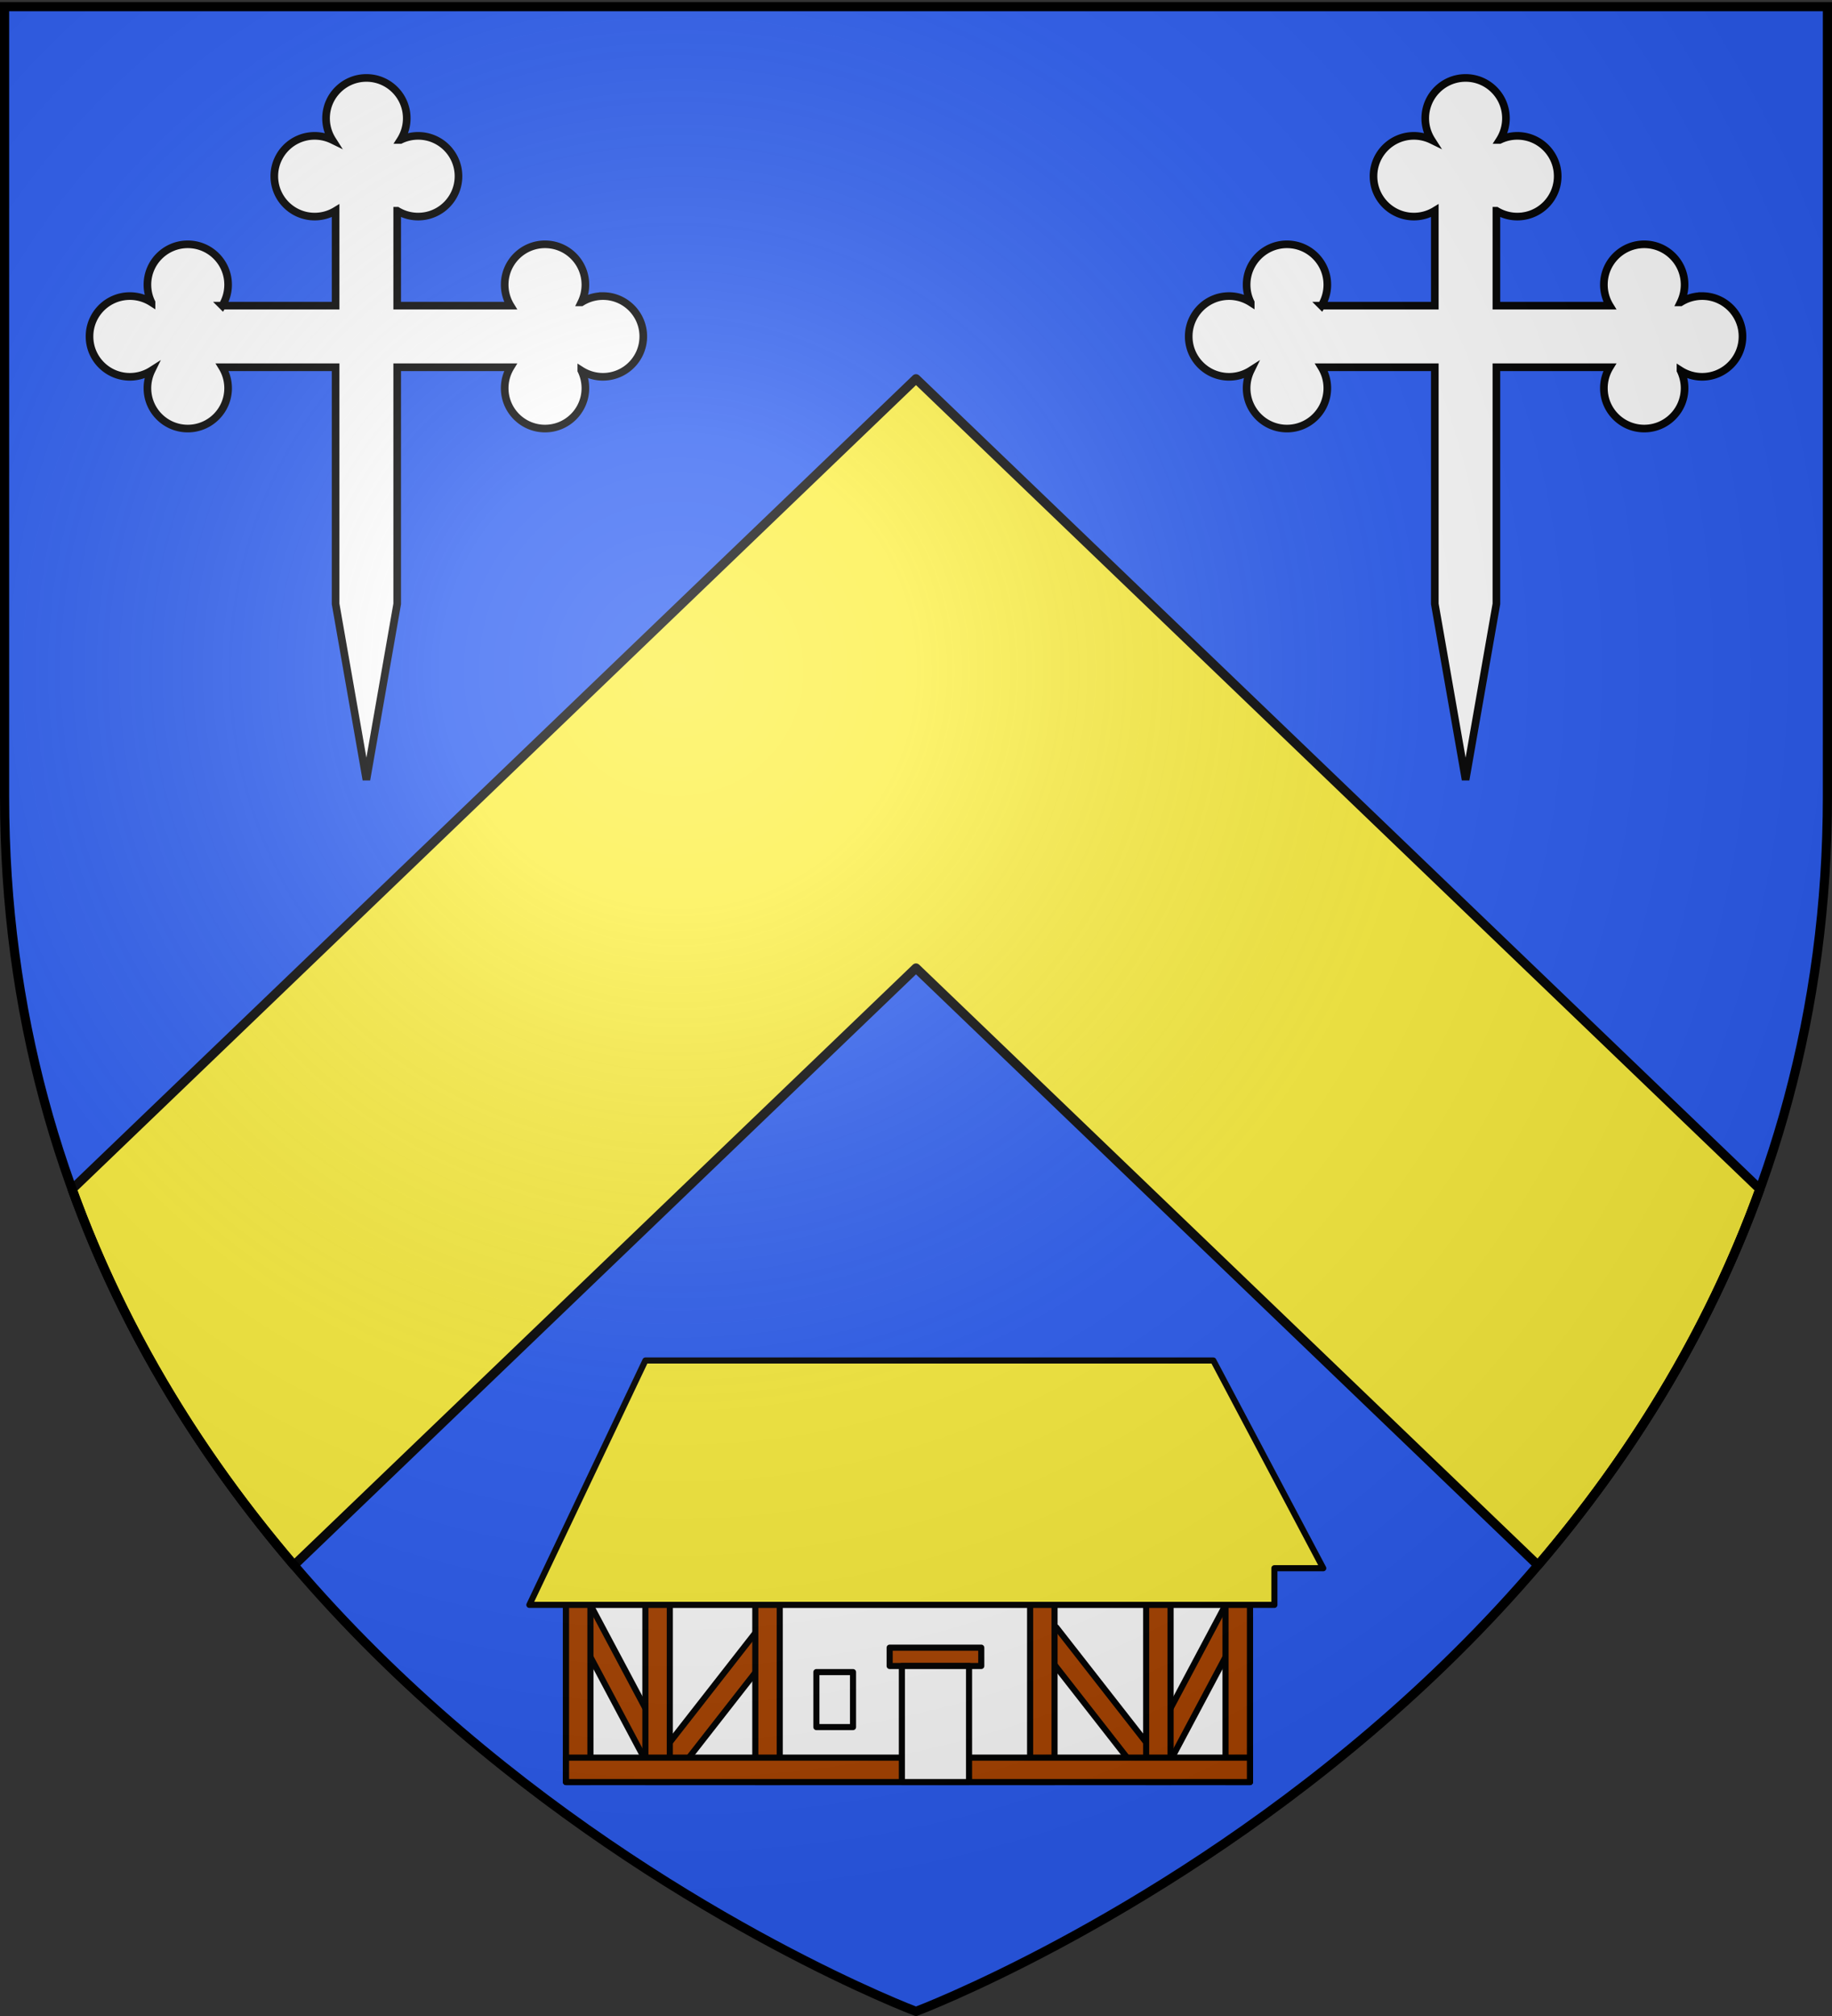
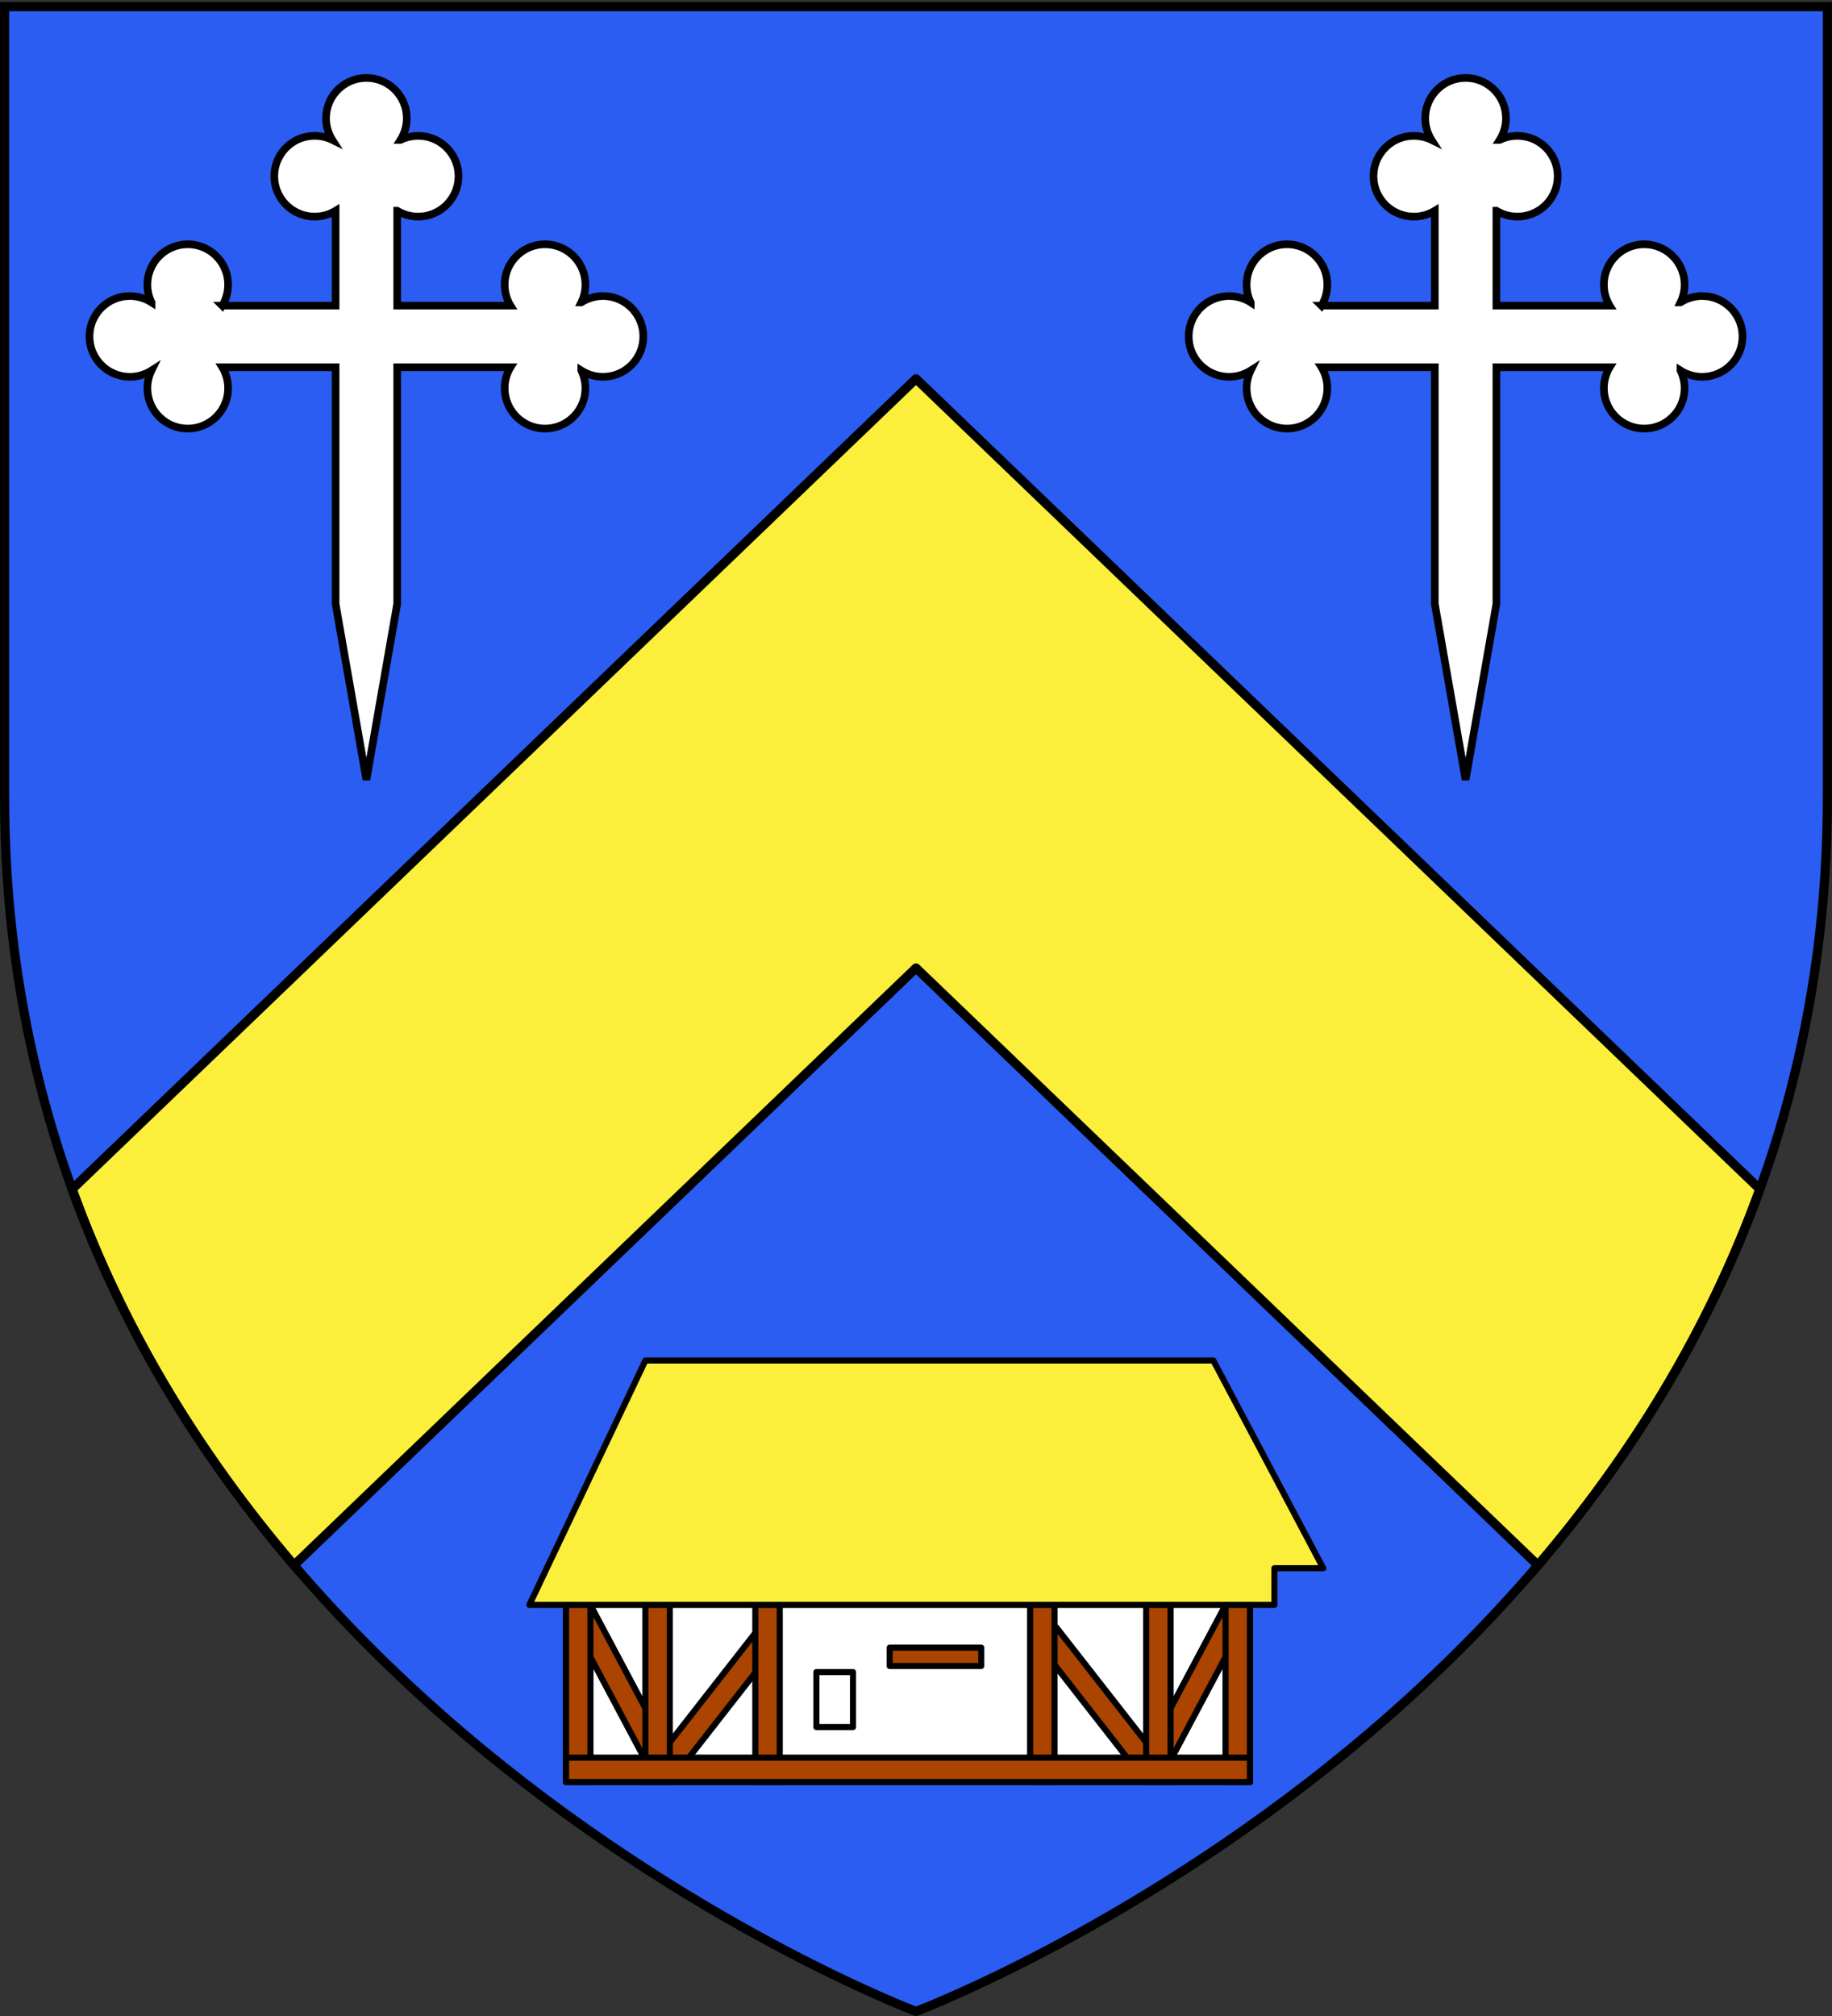
<svg xmlns="http://www.w3.org/2000/svg" xmlns:xlink="http://www.w3.org/1999/xlink" width="600" height="660" version="1.0">
  <rect width="100%" height="100%" fill="#333333" stroke="none" />
  <desc>Flag of Canton of Valais (Wallis)</desc>
  <defs>
    <g id="c">
      <path id="b" d="M0 0v1h.5z" transform="rotate(18 3.157 -.5)" />
      <use xlink:href="#b" width="810" height="540" transform="scale(-1 1)" />
    </g>
    <g id="d">
      <use xlink:href="#c" width="810" height="540" transform="rotate(72)" />
      <use xlink:href="#c" width="810" height="540" transform="rotate(144)" />
    </g>
    <g id="g">
      <path id="f" d="M0 0v1h.5z" transform="rotate(18 3.157 -.5)" />
      <use xlink:href="#f" width="810" height="540" transform="scale(-1 1)" />
    </g>
    <g id="h">
      <use xlink:href="#g" width="810" height="540" transform="rotate(72)" />
      <use xlink:href="#g" width="810" height="540" transform="rotate(144)" />
    </g>
    <radialGradient xlink:href="#a" id="j" cx="221.445" cy="226.331" r="300" fx="221.445" fy="226.331" gradientTransform="matrix(1.353 0 0 1.349 -77.63 -85.747)" gradientUnits="userSpaceOnUse" />
    <linearGradient id="a">
      <stop offset="0" style="stop-color:white;stop-opacity:.314" />
      <stop offset=".19" style="stop-color:white;stop-opacity:.251" />
      <stop offset=".6" style="stop-color:#6b6b6b;stop-opacity:.125" />
      <stop offset="1" style="stop-color:black;stop-opacity:.125" />
    </linearGradient>
    <path id="e" d="M2.922 27.673c0-5.952 2.317-9.844 5.579-11.013 1.448-.519 3.307-.273 5.018 1.447 2.119 2.129 2.736 7.993-3.483 9.121.658-.956.619-3.081-.714-3.787-.99-.524-2.113-.253-2.676.123-.824.552-1.729 2.106-1.679 4.108z" />
  </defs>
  <g style="display:inline">
    <path d="M300 658.5s298.5-112.32 298.5-397.772V2.176H1.5v258.552C1.5 546.18 300 658.5 300 658.5" style="fill:#2b5df2;fill-opacity:1;fill-rule:evenodd;stroke:none;stroke-width:1px;stroke-linecap:butt;stroke-linejoin:miter;stroke-opacity:1" />
    <path d="M300 124 23.625 389.313c17.34 47.982 43.368 88.845 72.656 123.125L300 316.905l203.688 195.532c29.293-34.282 55.34-75.141 72.687-123.125z" style="opacity:1;fill:#fcef3c;fill-opacity:1;stroke:#000;stroke-width:3;stroke-linecap:round;stroke-linejoin:round;stroke-miterlimit:4;stroke-dasharray:none;stroke-opacity:1" />
  </g>
  <g style="display:inline">
    <path d="m205.375 445.406-38 80h244v-12h16l-36-68z" style="fill:#fcef3c;fill-opacity:1;stroke:#000;stroke-width:2;stroke-linecap:round;stroke-linejoin:round;stroke-miterlimit:4;stroke-opacity:1" transform="translate(6)" />
    <path d="M179.373 525.412h224v58h-224z" style="fill:#fff;fill-opacity:1;stroke:#000;stroke-width:2;stroke-linecap:round;stroke-linejoin:round;stroke-miterlimit:4;stroke-opacity:1" transform="translate(6)" />
    <path d="M285.373 539.412h30v6h-30zM402.436 529.168l-7.063-3.756-27.23 51.21 7.064 3.757z" style="fill:#a40;fill-opacity:1;stroke:#000;stroke-width:2;stroke-linecap:round;stroke-linejoin:round;stroke-miterlimit:4;stroke-opacity:1" transform="translate(6)" />
    <path d="M261.373 547.412h12v18h-12z" style="fill:#fff;fill-opacity:1;stroke:#000;stroke-width:2;stroke-linecap:round;stroke-linejoin:round;stroke-miterlimit:4;stroke-opacity:1" transform="translate(6)" />
    <path d="m333.664 537.707 6.304-4.925 35.709 45.704-6.304 4.926zM180.309 529.168l7.064-3.756 27.229 51.21-7.064 3.757z" style="fill:#a40;fill-opacity:1;stroke:#000;stroke-width:2;stroke-linecap:round;stroke-linejoin:round;stroke-miterlimit:4;stroke-opacity:1" transform="translate(6)" />
    <path d="M179.373 525.412h8v58h-8zM249.081 537.707l-6.304-4.925-35.708 45.704 6.304 4.926z" style="fill:#a40;fill-opacity:1;stroke:#000;stroke-width:2;stroke-linecap:round;stroke-linejoin:round;stroke-miterlimit:4;stroke-opacity:1" transform="translate(6)" />
    <path d="M205.373 525.412h8v58h-8zM241.373 525.412h8v58h-8zM369.373 525.412h8v58h-8zM331.373 525.412h8v58h-8zM395.373 525.412h8v58h-8z" style="fill:#a40;fill-opacity:1;stroke:#000;stroke-width:2;stroke-linecap:round;stroke-linejoin:round;stroke-miterlimit:4;stroke-opacity:1" transform="translate(6)" />
    <path d="M179.373 575.412h224v8h-224z" style="fill:#a40;fill-opacity:1;stroke:#000;stroke-width:2;stroke-linecap:round;stroke-linejoin:round;stroke-miterlimit:4;stroke-opacity:1" transform="translate(6)" />
-     <path d="M289.373 545.412h22v38h-22z" style="fill:#fff;fill-opacity:1;stroke:#000;stroke-width:2;stroke-linecap:round;stroke-linejoin:round;stroke-miterlimit:4;stroke-opacity:1" transform="translate(6)" />
  </g>
  <path id="i" d="M557.468 96.931c-2.609 0-5.038.76-7.087 2.064a13.16 13.16 0 0 0 1.337-5.796c0-7.298-5.916-13.214-13.214-13.214-7.297 0-13.213 5.916-13.213 13.214 0 2.512.7 4.86 1.917 6.86h-37.12v-31.07a13.15 13.15 0 0 0 6.858 1.918c7.299 0 13.214-5.916 13.214-13.214 0-7.297-5.915-13.214-13.214-13.214-2.079 0-4.045.482-5.795 1.338a13.15 13.15 0 0 0 2.063-7.087c0-7.298-5.915-13.214-13.214-13.214-7.297 0-13.213 5.916-13.213 13.214 0 2.608.759 5.039 2.063 7.087a13.2 13.2 0 0 0-5.795-1.338c-7.298 0-13.214 5.917-13.214 13.214s5.916 13.214 13.214 13.214c2.511 0 4.859-.7 6.859-1.918v31.07h-37.121a13.15 13.15 0 0 0 1.917-6.86c0-7.298-5.916-13.214-13.213-13.214-7.298 0-13.214 5.916-13.214 13.214 0 2.08.482 4.046 1.337 5.796a13.15 13.15 0 0 0-7.087-2.064c-7.297 0-13.214 5.916-13.214 13.214s5.917 13.214 13.214 13.214c2.609 0 5.039-.76 7.087-2.064a13.2 13.2 0 0 0-1.337 5.796c0 7.298 5.916 13.214 13.214 13.214 7.297 0 13.213-5.916 13.213-13.214 0-2.512-.7-4.86-1.917-6.86h37.12v77.47L480 255.294l10.087-57.595v-77.468h37.121a13.15 13.15 0 0 0-1.917 6.859c0 7.298 5.916 13.214 13.213 13.214 7.298 0 13.214-5.916 13.214-13.214 0-2.08-.481-4.046-1.337-5.796a13.15 13.15 0 0 0 7.087 2.064c7.298 0 13.214-5.916 13.214-13.214s-5.916-13.214-13.214-13.214z" style="fill:#fff;stroke:#000;stroke-width:2.5;stroke-opacity:1;stroke-miterlimit:4;stroke-dasharray:none" />
  <use xlink:href="#i" width="600" height="660" transform="translate(-360)" />
-   <path d="M300 658.5s298.5-112.32 298.5-397.772V2.176H1.5v258.552C1.5 546.18 300 658.5 300 658.5" style="opacity:1;fill:url(#j);fill-opacity:1;fill-rule:evenodd;stroke:none;stroke-width:1px;stroke-linecap:butt;stroke-linejoin:miter;stroke-opacity:1" />
  <path d="M300 658.5S1.5 546.18 1.5 260.728V2.176h597v258.552C598.5 546.18 300 658.5 300 658.5z" style="opacity:1;fill:none;fill-opacity:1;fill-rule:evenodd;stroke:#000;stroke-width:3;stroke-linecap:butt;stroke-linejoin:miter;stroke-miterlimit:4;stroke-dasharray:none;stroke-opacity:1" />
</svg>